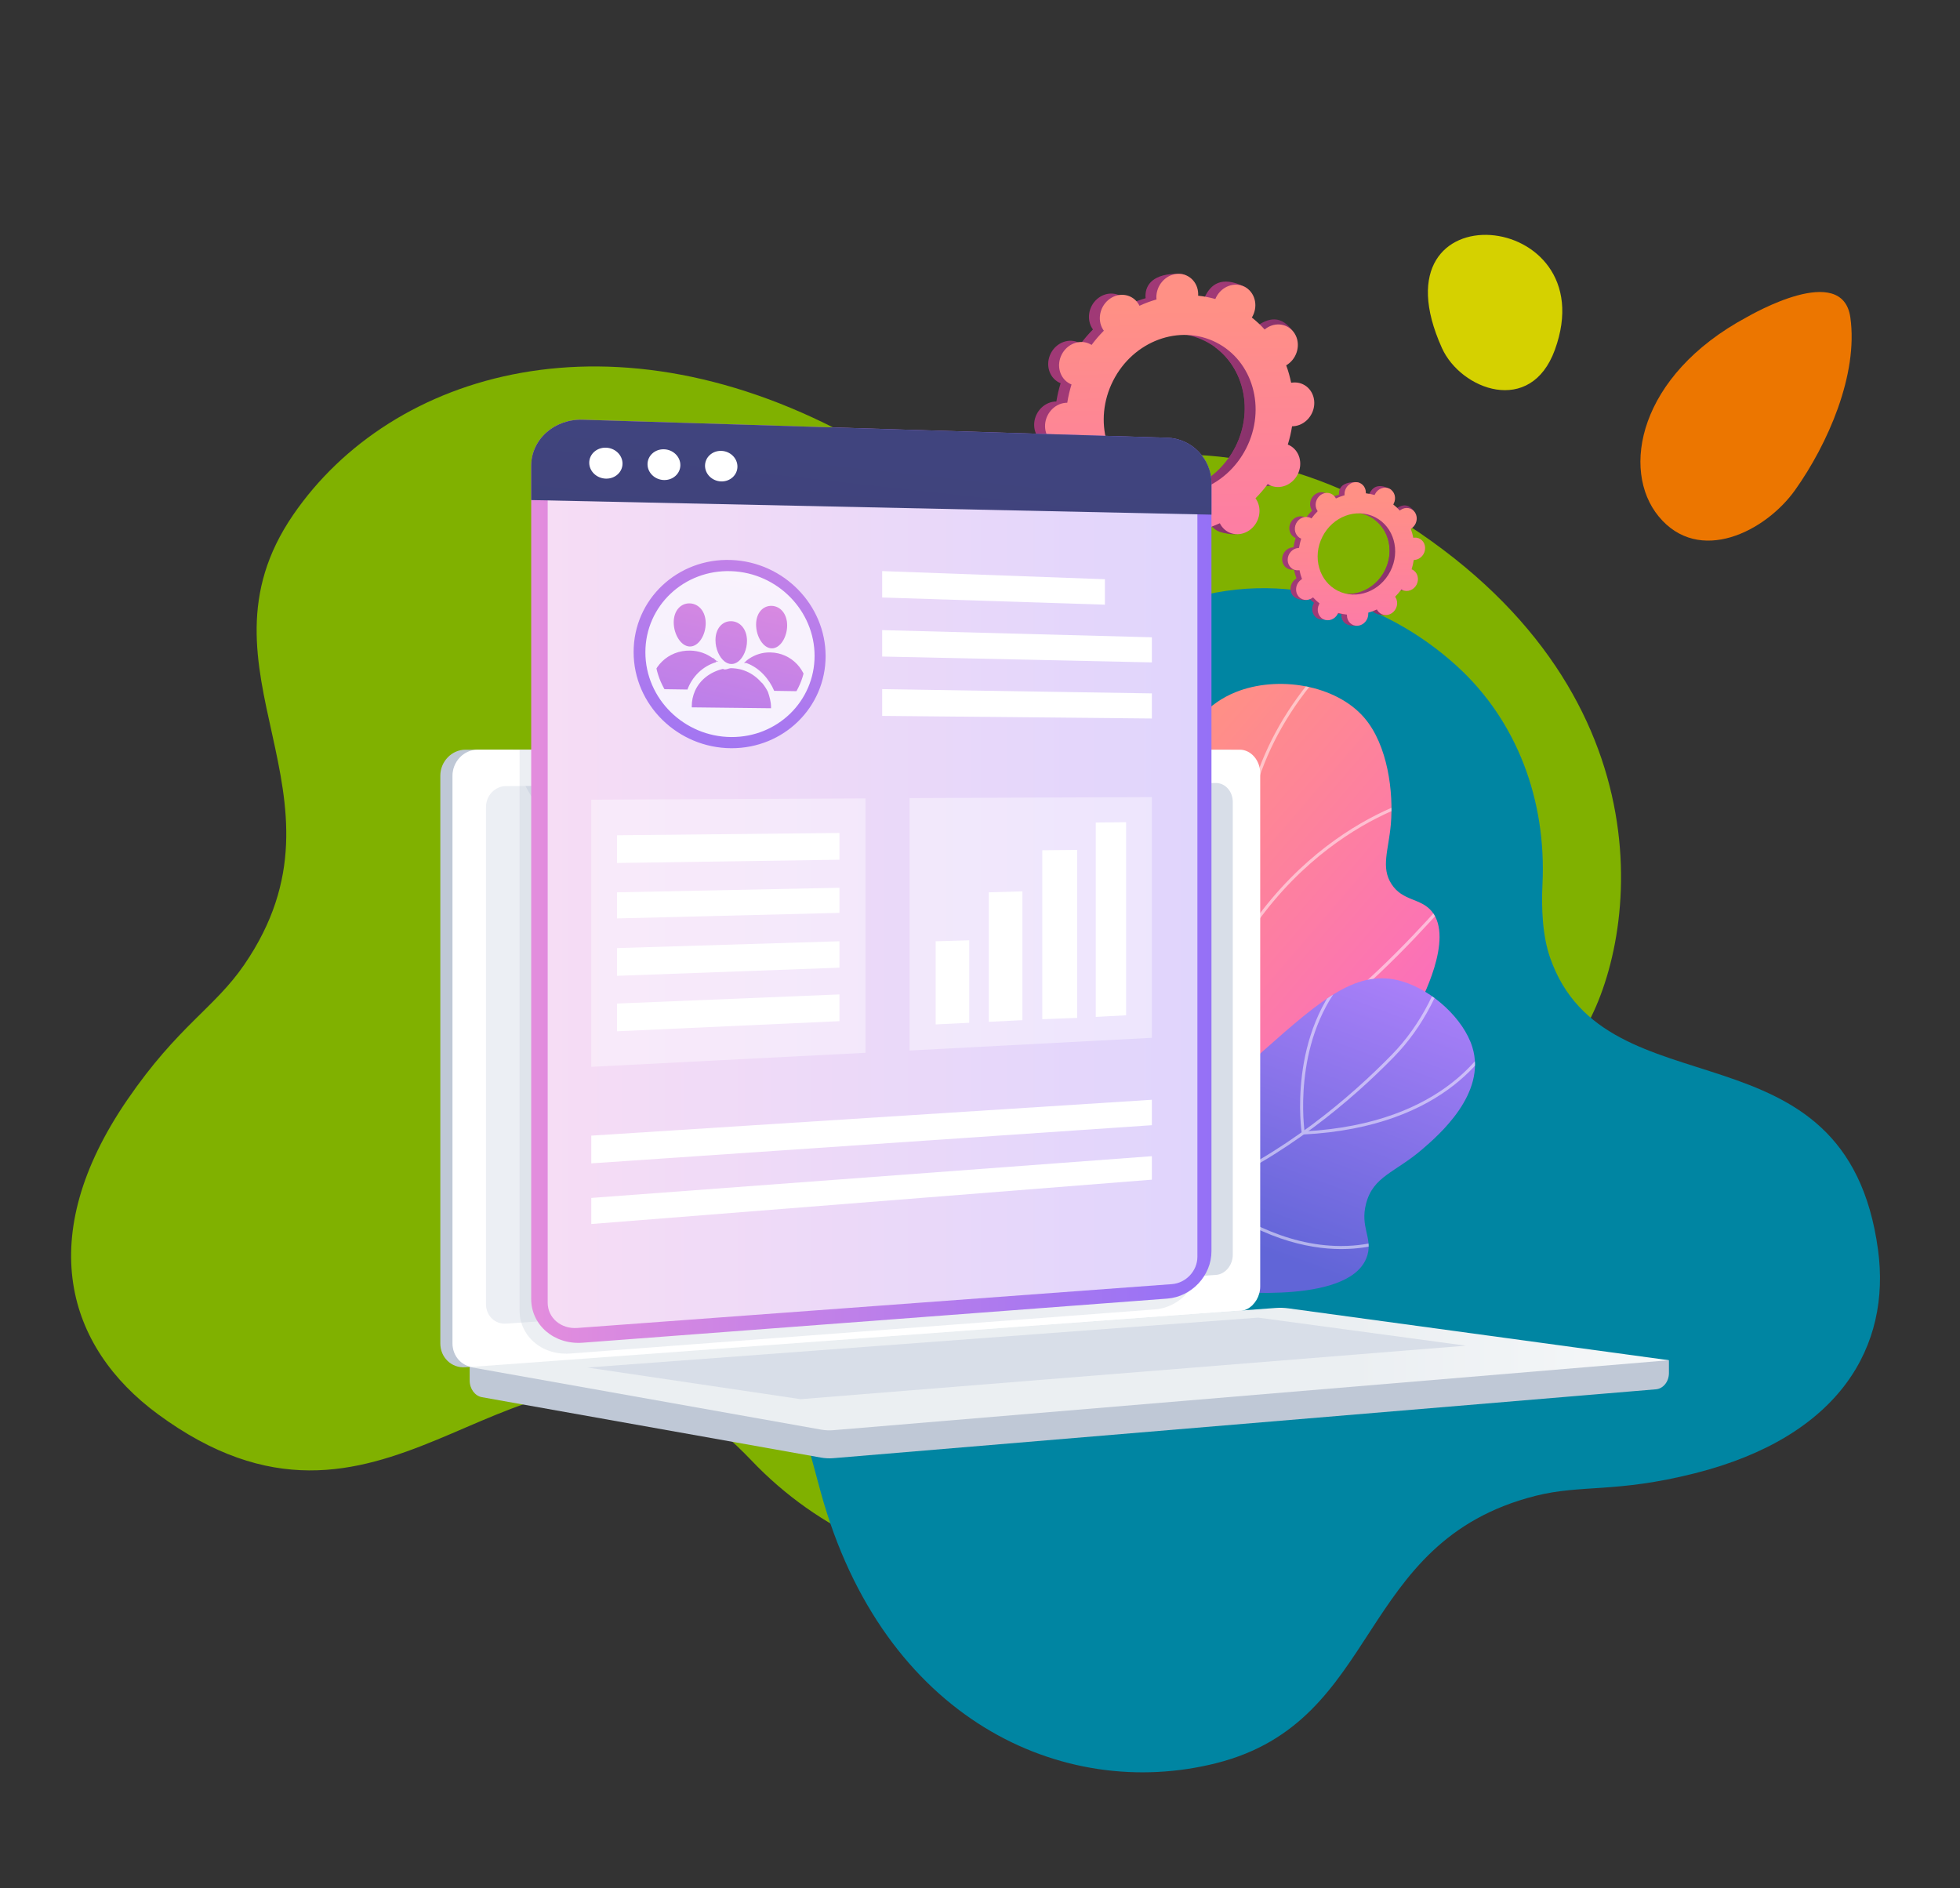
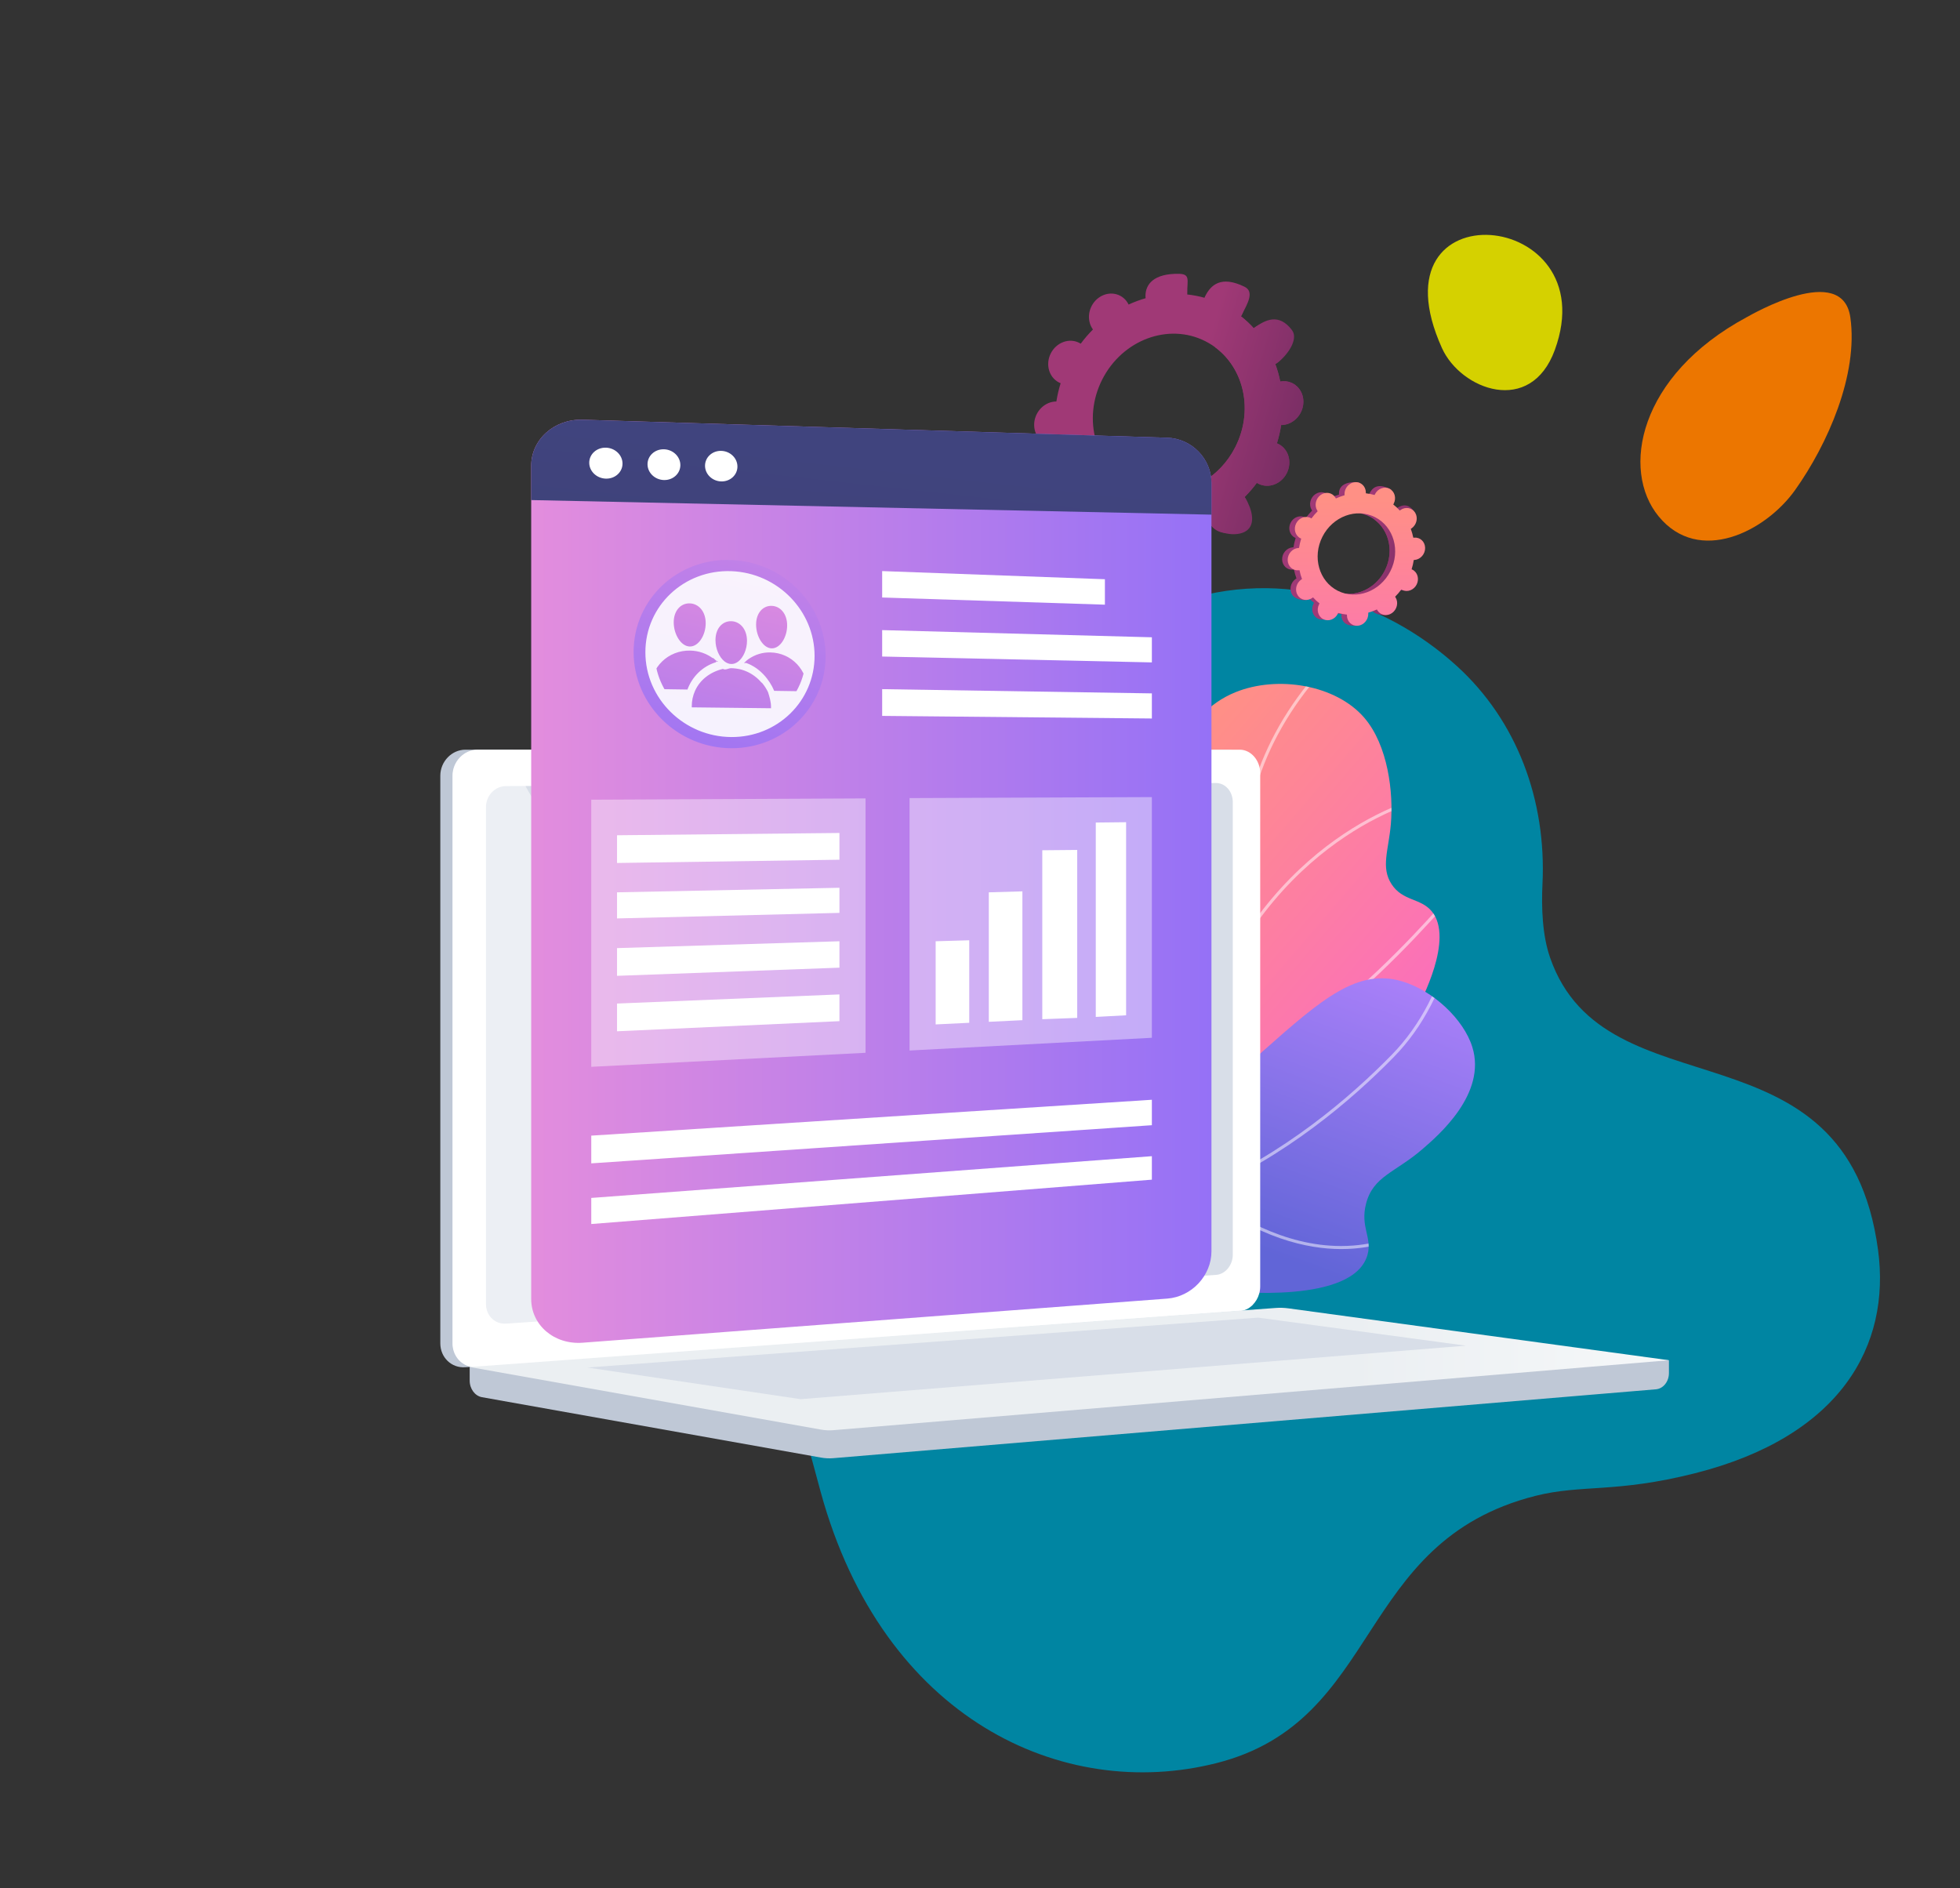
<svg xmlns="http://www.w3.org/2000/svg" xmlns:xlink="http://www.w3.org/1999/xlink" id="Layer_1" width="601" height="579" x="0" y="0" version="1.1" viewBox="0 0 601 579" xml:space="preserve">
  <rect x="0" y="0" width="601" height="579" fill="#333333" stroke="none" />
  <defs />
-   <path fill="#80B100" d="M435.495,163.506c-30.354-20.781-69.979-31.422-108.148-18.541c-31.973,10.776-36.275,5.785-64.129-9.777 c-74.769-41.775-143.085-21.485-173.368,22.738c-32.815,47.942,20.811,85.618-14.945,137.844 c-9.124,13.326-20.31,18.716-35.911,41.505c-28.752,41.984-18.57,75.701,9.396,96.307c68.715,50.607,105.606-28.834,161.065-2.211 c7.767,3.732,15.205,10.369,20.957,16.41c20.521,21.574,48.746,34.418,78.517,34.297c36.55-0.154,74.046-16.105,91.493-51.33 c14.264-28.791,15.915-43.201,22.385-54.082c18.672-31.342,43.945-32.957,61.315-58.328 C501.031,293.64,514.5,217.589,435.495,163.506z" />
  <path fill="#0085A2" d="M163.854,341.591c5.312,30.771,22.845,60.158,54.628,73.289c26.597,10.998,26.04,16.695,33.182,42.637 c19.133,69.652,74.23,94.971,121.312,83.082c51.052-12.896,42.284-67.906,97.896-81.961c14.189-3.566,24.544-0.779,48.825-6.91 c44.706-11.301,60.133-39.156,56.175-68.479c-9.733-72.006-83.55-40.766-100.549-89.579c-2.393-6.824-2.697-15.376-2.35-22.586 c1.261-25.744-7.845-50.126-26.245-66.859c-22.604-20.564-55.927-31.296-89.34-18.06c-27.298,10.834-37.589,19.349-48.576,22.815 c-31.647,9.996-48.25-3.22-75.258,3.588C207.249,219.227,150.039,261.478,163.854,341.591z" />
  <path fill="#EC7600" d="M508.59,158.321c-11.623-14.129-6.253-43.181,27.025-61.075c1.641-0.882,29.356-16.967,31.763,0.085 c2.481,17.549-6.976,38.902-16.94,52.917C541.366,163.008,520.931,173.343,508.59,158.321z" />
  <path fill="#D5D100" d="M442.143,106.707c5.773,12.815,27.213,20.912,34.625,0.568C492.647,63.746,419.778,57.097,442.143,106.707z" />
  <linearGradient id="SVGID_1_" x1="4180.8" x2="4291.8" y1="-1643.8" y2="-1643.8" gradientTransform="rotate(40.7 -312.3 -5879.7)" gradientUnits="userSpaceOnUse">
    <stop offset="0" stop-color="#ff9085" />
    <stop offset="1" stop-color="#fb6fbb" />
  </linearGradient>
  <path fill="url(#SVGID_1_)" d="M336.436,374.511c-10.756,2.979-19.129-9.414-12.352-18.281c2.104-2.752,4.102-5.719,5.94-8.918 c13.659-23.748,6.599-39.34,18.902-82.331c7.777-27.183,13.48-46.075,29.906-52.739c12.873-5.224,30.789-2.314,39.507,7.836 c7.249,8.441,8.986,22.875,8.139,32.641c-0.692,7.958-3.138,13.24,0.229,18.391c3.439,5.265,8.893,4.187,12.314,8.311 c6.939,8.365-3.256,27.539-4.901,30.639c-18.326,34.473-58.566,50.553-76.205,57.355 C351.974,369.708,344.786,372.196,336.436,374.511z" />
  <defs>
    <path id="SVGID_2_" d="M332.977,375.44c-9.818,2.557-17.251-8.979-10.799-16.809c2.808-3.408,5.46-7.17,7.847-11.32 c13.659-23.748,6.599-39.34,18.902-82.331c7.777-27.183,13.48-46.075,29.906-52.739c12.873-5.224,30.789-2.314,39.507,7.836 c7.249,8.441,8.986,22.875,8.139,32.641c-0.692,7.958-3.138,13.24,0.229,18.391c3.439,5.265,8.893,4.187,12.314,8.311 c6.939,8.365-3.256,27.539-4.901,30.639c-18.326,34.473-58.566,50.553-76.205,57.355 C351.167,370.021,342.814,372.878,332.977,375.44z" />
  </defs>
  <clipPath id="SVGID_3_">
    <use overflow="visible" xlink:href="#SVGID_2_" />
  </clipPath>
  <g fill="#FFF" clip-path="url(#SVGID_3_)" opacity=".5">
    <path d="M280.817,386.515l-0.104-0.928c17.239-1.93,32.58-5.57,45.598-10.82 c19.187-7.74,32.731-18.793,40.264-32.85c5.897-11.014,8.009-23.459,10.932-40.684c2.333-13.75,2.746-23.708,3.111-32.494 c0.477-11.491,0.854-20.566,5.341-32.726c4.557-12.339,11.973-23.86,22.045-34.247l0.67,0.65 c-9.979,10.293-17.326,21.705-21.836,33.919c-4.439,12.021-4.812,21.032-5.287,32.442c-0.365,8.812-0.779,18.801-3.121,32.61 c-2.827,16.66-5.061,29.82-11.032,40.967c-7.636,14.256-21.341,25.451-40.736,33.275 C313.565,380.913,298.142,384.575,280.817,386.515z" />
    <path d="M379.591,291.742l-0.417-0.324c-0.079-0.063-8.033-6.348-14.627-17.881 c-6.087-10.644-12.24-28.075-6.999-50.663l0.91,0.211c-5.173,22.293,0.897,39.488,6.899,49.987 c5.652,9.887,12.29,15.842,13.983,17.271c13.624-22.443,30.619-34.348,42.515-40.392c12.993-6.6,22.902-7.831,23-7.843 l0.11,0.928c-0.098,0.011-9.874,1.232-22.726,7.769c-11.856,6.03-28.834,17.947-42.379,40.483L379.591,291.742z" />
    <path d="M372.161,328.694l-0.117-0.318c-0.055-0.152-5.593-15.33-14.124-29.457 c-8.476-14.037-34.048-24.737-34.306-24.844l0.358-0.864c0.259,0.108,26.112,10.924,34.748,25.224 c7.889,13.066,13.232,27.021,14.083,29.301c30.062-1.434,76.554-58.978,77.02-59.561l0.729,0.585 c-0.118,0.146-11.972,14.872-27.416,29.533c-20.787,19.732-37.824,29.959-50.638,30.391L372.161,328.694z" />
    <path d="M349.768,374.433c-10.415,0-17.072-0.869-17.167-0.881l-0.924-0.123l0.65-0.666 c10.296-10.535,12.597-23.791,6.835-39.393c-4.313-11.682-11.77-20.346-11.844-20.432l0.704-0.613 c0.076,0.088,7.646,8.881,12.017,20.721c5.691,15.412,3.479,29.113-6.391,39.688c3.381,0.365,15.73,1.463,31.877,0.105 c17.466-1.471,43.076-6.199,65.888-20.385l44.323-27.564l0.494,0.793l-44.325,27.566 c-22.976,14.285-48.751,19.047-66.327,20.523C359.732,374.263,354.381,374.433,349.768,374.433z" />
  </g>
  <defs>
    <path id="SVGID_4_" d="M314.6,375.604c14.934,8.748,35.204,17.76,58.285,20.037c5.889,0.58,42.275,4.17,46.446-10.938 c1.47-5.322-2.3-8.471-0.458-15.619c2.181-8.473,8.867-9.477,17.293-16.744c5.026-4.336,19.74-17.027,15.294-31.316 c-2.657-8.537-12.033-17.26-21.372-20.086c-13.697-4.145-24.624,5.213-42.84,21.365c-16.146,14.316-17.135,19.547-28.941,29.654 C349.543,359.458,335.795,368.815,314.6,375.604z" />
  </defs>
  <linearGradient id="SVGID_5_" x1="406.7" x2="373.8" y1="290.3" y2="378.7" gradientUnits="userSpaceOnUse">
    <stop offset="0" stop-color="#aa80f9" />
    <stop offset="1" stop-color="#6165d7" />
  </linearGradient>
  <use fill="url(#SVGID_5_)" overflow="visible" xlink:href="#SVGID_4_" />
  <clipPath id="SVGID_6_">
    <use overflow="visible" xlink:href="#SVGID_4_" />
  </clipPath>
  <g fill="#FFF" clip-path="url(#SVGID_6_)" opacity=".5">
    <path d="M322.274,375.806c-9.337,0-18.486-1.312-27.418-3.943c-17.318-5.102-33.193-14.752-47.184-28.684 l0.66-0.662c13.879,13.822,29.621,23.395,46.787,28.449c22.866,6.732,47.214,4.75,72.368-5.896 c26.207-11.092,46.723-28.805,59.319-41.711c8.71-8.926,14.878-20.814,18.334-35.338l0.909,0.217 c-3.494,14.691-9.744,26.726-18.574,35.773c-12.657,12.969-33.273,30.768-59.624,41.92 C352.31,372.509,337.062,375.806,322.274,375.806z" />
-     <path d="M399.219,347.868l-0.066-0.414c-0.049-0.305-4.623-30.781,14.737-50.315l0.664,0.659 c-17.797,17.955-15.007,45.391-14.535,49.094c43.576-2.373,56.848-26.119,59.885-33.361c0.085-0.203,0.141-0.326,0.167-0.369 l0.805,0.473l-0.403-0.236l0.408,0.229c-0.021,0.041-0.058,0.131-0.115,0.268c-3.1,7.393-16.667,31.686-61.126,33.953 L399.219,347.868z" />
    <path d="M411.245,382.979c-0.052,0-0.103,0-0.155,0c-9.799-0.031-25.258-3.055-43.271-17.301l-0.195-0.154 l0.021-0.248c0.02-0.234,2.062-23.596,18.381-47.543l16.438-24.124l0.771,0.526l-16.437,24.123 c-15.273,22.416-17.934,44.289-18.198,46.846c9.835,7.736,25.13,16.887,42.493,16.939c0.051,0,0.1,0,0.148,0 c10.331,0,16.549-3.273,16.612-3.307l0.44,0.822C428.033,379.7,421.803,382.979,411.245,382.979z" />
  </g>
  <g>
    <linearGradient id="SVGID_7_" x1="466.5" x2="417" y1="184.2" y2="170.2" gradientUnits="userSpaceOnUse">
      <stop offset="0" stop-color="#311944" />
      <stop offset="1" stop-color="#a03976" />
    </linearGradient>
    <path fill="url(#SVGID_7_)" d="M428.239,180.683c1.583,0.805,3.574,0.067,4.444-1.649c0.872-1.715,0.294-3.758-1.291-4.562 c-0.082-0.042-0.166-0.077-0.25-0.11c0.294-0.949,0.517-1.906,0.666-2.863c0.09,0,0.182-0.001,0.273-0.01 c1.809-0.161,3.242-1.822,3.205-3.71c-0.038-1.888-1.534-3.288-3.342-3.126c-0.096,0.008-0.188,0.022-0.28,0.039 c-0.188-0.937-0.446-1.85-0.772-2.733c0.082-0.049,0.165-0.099,0.246-0.156c1.546-1.083,2.042-3.222,1.104-4.776 s-2.948-1.937-4.496-0.853c-0.079,0.056-0.153,0.115-0.228,0.176c-0.61-0.675-1.28-1.301-2.004-1.872 c0.05-0.084,0.1-0.169,0.145-0.257c0.871-1.716,2.01-3.59,0.413-4.37c-3.694-1.803-5.279-0.26-6.15,1.457 c-0.045,0.088-0.083,0.179-0.121,0.269c-0.889-0.249-1.789-0.419-2.694-0.515c0.005-0.095,0.01-0.19,0.008-0.287 c-0.039-1.889,0.521-2.91-1.293-2.946c-3.956-0.078-5.291,1.64-5.253,3.528c0.002,0.099,0.01,0.195,0.02,0.291 c-0.906,0.259-1.797,0.59-2.664,0.99c-0.042-0.084-0.083-0.168-0.132-0.25c-0.938-1.554-2.949-1.936-4.496-0.852 c-1.547,1.083-2.042,3.222-1.104,4.776c0.048,0.08,0.102,0.154,0.153,0.228c-0.685,0.685-1.325,1.428-1.918,2.226 c-0.076-0.048-0.155-0.095-0.237-0.137c-1.584-0.804-3.574-0.065-4.445,1.649c-0.871,1.716-0.292,3.759,1.291,4.563 c0.083,0.042,0.167,0.078,0.251,0.109c-0.295,0.951-0.517,1.907-0.666,2.865c-0.091,0-0.182,0.001-0.272,0.01 c-1.81,0.16-3.243,1.821-3.206,3.709c0.037,1.888,1.533,3.288,3.341,3.126c0.096-0.008,0.188-0.024,0.28-0.039 c0.188,0.935,0.447,1.85,0.774,2.733c-0.084,0.048-0.166,0.1-0.248,0.155c-1.546,1.085-2.04,3.223-1.104,4.777 c0.938,1.554,4.039,2.276,5.584,1.194c0.08-0.056-0.934-0.457-0.859-0.517c0.611,0.674,1.281,1.3,2.006,1.872 c-0.053,0.083-0.102,0.167-0.146,0.256c-0.871,1.715-0.293,3.759,1.292,4.563c1.584,0.804,3.573,0.065,4.446-1.649 c0.043-0.089,0.083-0.181,0.119-0.27c0.889,0.248,1.789,0.419,2.696,0.515c-0.005,0.095-0.012,0.19-0.009,0.287 c0.038,1.887,1.534,3.287,3.342,3.126c1.807-0.162,3.242-1.823,3.204-3.71c-0.002-0.099-0.01-0.196-0.02-0.291 c0.906-0.259,1.796-0.589,2.663-0.989c0.042,0.084,0.084,0.168,0.133,0.249c0.937,1.555,2.95,1.937,4.496,0.853 c1.548-1.084,2.041-3.222,1.104-4.777c-0.049-0.079-0.101-0.152-0.154-0.227c0.685-0.684,1.326-1.428,1.919-2.227 C428.078,180.595,428.157,180.641,428.239,180.683z M408.488,180.935c-5.752-2.922-7.851-10.338-4.689-16.566 c3.162-6.229,10.389-8.909,16.142-5.99c5.753,2.921,7.852,10.338,4.689,16.567C421.468,181.172,414.241,183.855,408.488,180.935z" />
    <linearGradient id="SVGID_8_" x1="466.3" x2="416.9" y1="184.7" y2="170.7" gradientUnits="userSpaceOnUse">
      <stop offset="0" stop-color="#311944" />
      <stop offset="1" stop-color="#a03976" />
    </linearGradient>
    <path fill="url(#SVGID_8_)" d="M432.082,171.488c1.809-0.161,3.242-1.823,3.205-3.71c-0.038-1.888-1.534-3.288-3.342-3.126 c-0.096,0.008-0.188,0.022-0.28,0.039c-0.188-0.937-0.446-1.85-0.772-2.733c0.082-0.049,0.165-0.099,0.246-0.156 c1.546-1.083,3.459-3.7,2.369-5.152c-2.072-2.751-4.213-1.56-5.761-0.476c-0.079,0.056-0.153,0.115-0.228,0.176 c-0.61-0.675-1.28-1.301-2.004-1.872c0.05-0.084,0.1-0.169,0.145-0.257c0.474-0.934,0.517-1.964,0.202-2.84 c-1.493,2.63-2.966,5.269-4.413,7.924c4.589,3.364,6.049,9.989,3.181,15.639c-2.431,4.787-7.263,7.476-11.98,7.139 c-0.21,0.546-0.417,1.095-0.642,1.636c-0.613,1.466-1.308,2.904-2.002,4.338c0.437,0.082,0.876,0.147,1.317,0.192 c-0.005,0.097-0.012,0.192-0.009,0.289c0.038,1.887,1.184,3.492,4.46,3.318c1.812-0.097,2.124-2.014,2.086-3.901 c-0.002-0.099-0.01-0.196-0.02-0.291c0.906-0.259,1.796-0.589,2.663-0.989c0.042,0.084,0.084,0.168,0.133,0.249 c0.937,1.555,4.186,2.214,5.732,1.132c1.546-1.084,0.805-3.5-0.132-5.056c-0.049-0.079-0.101-0.152-0.154-0.227 c0.685-0.684,1.326-1.428,1.919-2.227c0.076,0.049,0.155,0.095,0.237,0.137c1.583,0.805,3.574,0.067,4.444-1.649 c0.872-1.715,0.294-3.758-1.291-4.562c-0.082-0.042-0.166-0.077-0.25-0.11c0.294-0.949,0.517-1.906,0.666-2.863 C431.898,171.498,431.99,171.497,432.082,171.488z" />
    <linearGradient id="SVGID_9_" x1="415.7" x2="416.5" y1="153" y2="215.5" gradientUnits="userSpaceOnUse">
      <stop offset="0" stop-color="#ff9085" />
      <stop offset="1" stop-color="#fb6fbb" />
    </linearGradient>
    <path fill="url(#SVGID_9_)" d="M429.943,180.877c1.584,0.805,3.574,0.065,4.444-1.65c0.87-1.715,0.294-3.759-1.291-4.562 c-0.082-0.042-0.165-0.076-0.249-0.11c0.293-0.949,0.516-1.907,0.664-2.863c0.091-0.001,0.183-0.002,0.275-0.01 c1.807-0.161,3.241-1.821,3.204-3.709c-0.039-1.887-1.535-3.288-3.342-3.126c-0.096,0.007-0.187,0.022-0.28,0.039 c-0.188-0.936-0.447-1.85-0.773-2.734c0.083-0.049,0.166-0.099,0.247-0.155c1.546-1.084,2.041-3.223,1.104-4.777 c-0.938-1.553-2.95-1.935-4.496-0.853c-0.079,0.057-0.154,0.115-0.228,0.177c-0.61-0.675-1.28-1.3-2.005-1.872 c0.051-0.084,0.101-0.168,0.146-0.257c0.87-1.715,0.292-3.759-1.292-4.562c-1.585-0.805-3.575-0.065-4.446,1.65 c-0.046,0.088-0.084,0.179-0.122,0.268c-0.889-0.248-1.789-0.419-2.693-0.514c0.006-0.095,0.009-0.191,0.007-0.288 c-0.038-1.888-1.533-3.288-3.342-3.126c-1.807,0.162-3.241,1.822-3.203,3.71c0.002,0.099,0.01,0.195,0.021,0.291 c-0.907,0.258-1.798,0.589-2.665,0.989c-0.042-0.085-0.084-0.167-0.132-0.249c-0.938-1.555-2.95-1.937-4.496-0.853 c-1.547,1.084-2.042,3.222-1.104,4.777c0.048,0.078,0.101,0.153,0.153,0.226c-0.685,0.685-1.326,1.43-1.918,2.227 c-0.076-0.047-0.155-0.095-0.237-0.137c-1.584-0.805-3.574-0.066-4.446,1.65c-0.87,1.715-0.292,3.759,1.293,4.562 c0.082,0.042,0.165,0.076,0.25,0.11c-0.295,0.949-0.517,1.906-0.666,2.863c-0.091,0-0.183,0.002-0.273,0.01 c-1.808,0.162-3.242,1.823-3.205,3.709c0.038,1.889,1.533,3.289,3.341,3.127c0.095-0.008,0.188-0.023,0.28-0.04 c0.188,0.936,0.447,1.85,0.773,2.735c-0.083,0.049-0.166,0.099-0.247,0.155c-1.546,1.084-2.039,3.223-1.104,4.777 c0.938,1.553,2.949,1.935,4.496,0.852c0.079-0.056,0.154-0.116,0.228-0.176c0.611,0.675,1.28,1.3,2.006,1.872 c-0.051,0.083-0.102,0.167-0.146,0.257c-0.872,1.716-0.292,3.759,1.292,4.563c1.583,0.804,3.574,0.065,4.445-1.65 c0.045-0.088,0.084-0.179,0.121-0.268c0.889,0.248,1.789,0.419,2.695,0.513c-0.006,0.095-0.012,0.19-0.008,0.288 c0.036,1.888,1.532,3.288,3.34,3.126c1.808-0.162,3.242-1.822,3.205-3.71c-0.002-0.099-0.011-0.195-0.02-0.291 c0.905-0.258,1.797-0.589,2.662-0.989c0.042,0.083,0.085,0.168,0.134,0.249c0.937,1.554,2.949,1.937,4.496,0.852 c1.548-1.083,2.04-3.222,1.104-4.774c-0.048-0.081-0.1-0.155-0.153-0.228c0.685-0.685,1.325-1.43,1.919-2.228 C429.782,180.788,429.861,180.836,429.943,180.877z M410.192,181.128c-5.751-2.921-7.851-10.338-4.689-16.565 c3.163-6.229,10.39-8.91,16.141-5.991c5.754,2.922,7.853,10.338,4.689,16.566C423.172,181.367,415.945,184.048,410.192,181.128z" />
  </g>
  <g>
    <linearGradient id="SVGID_10_" x1="460.8" x2="363.9" y1="155.3" y2="127.9" gradientUnits="userSpaceOnUse">
      <stop offset="0" stop-color="#311944" />
      <stop offset="1" stop-color="#a03976" />
    </linearGradient>
    <path fill="url(#SVGID_10_)" d="M385.857,148.314c3.103,1.576,7.002,0.129,8.707-3.231c1.708-3.36,0.574-7.362-2.529-8.938 c-0.16-0.081-0.325-0.151-0.487-0.215c0.574-1.86,1.009-3.734,1.301-5.609c0.179,0,0.357-0.003,0.538-0.019 c3.541-0.316,6.351-3.57,6.277-7.268c-0.074-3.698-3.004-6.441-6.547-6.125c-0.184,0.018-0.366,0.046-0.546,0.077 c-0.371-1.832-0.878-3.622-1.517-5.354c0.164-0.097,0.324-0.194,0.482-0.306c3.031-2.121,3.999-6.311,2.164-9.355 c-1.835-3.045-5.777-3.792-8.807-1.671c-0.156,0.109-0.302,0.228-0.446,0.346c-1.196-1.323-2.508-2.548-3.928-3.667 c0.099-0.165,0.196-0.33,0.286-0.503c1.707-3.36,3.936-7.031,0.807-8.559c-7.235-3.531-10.34-0.509-12.046,2.853 c-0.089,0.174-0.164,0.351-0.237,0.529c-1.741-0.487-3.506-0.823-5.278-1.009c0.011-0.187,0.019-0.374,0.015-0.563 c-0.073-3.698,1.023-5.699-2.531-5.77c-7.749-0.148-10.365,3.215-10.291,6.912c0.005,0.194,0.021,0.383,0.04,0.57 c-1.776,0.506-3.521,1.154-5.219,1.937c-0.081-0.165-0.164-0.329-0.261-0.489c-1.833-3.044-5.777-3.792-8.806-1.67 c-3.029,2.123-3.997,6.312-2.163,9.357c0.094,0.156,0.195,0.301,0.302,0.445c-1.342,1.341-2.599,2.798-3.759,4.361 c-0.15-0.095-0.303-0.187-0.465-0.268c-3.102-1.576-7.002-0.129-8.707,3.231c-1.707,3.36-0.573,7.362,2.53,8.938 c0.159,0.081,0.325,0.15,0.488,0.216c-0.577,1.86-1.011,3.733-1.303,5.608c-0.178,0-0.356,0.003-0.537,0.019 c-3.542,0.316-6.353,3.57-6.276,7.268c0.072,3.698,3.004,6.441,6.545,6.124c0.186-0.017,0.367-0.045,0.547-0.078 c0.37,1.833,0.876,3.624,1.518,5.355c-0.164,0.096-0.326,0.194-0.484,0.305c-3.029,2.123-3.998,6.312-2.164,9.355 c1.836,3.047,7.909,4.46,10.938,2.338c0.155-0.109-1.829-0.892-1.685-1.012c1.195,1.323,2.509,2.548,3.928,3.667 c-0.099,0.165-0.197,0.33-0.286,0.504c-1.705,3.36-0.573,7.362,2.53,8.938s7.003,0.13,8.708-3.232 c0.089-0.173,0.164-0.351,0.238-0.527c1.741,0.485,3.505,0.822,5.278,1.007c-0.01,0.187-0.02,0.375-0.015,0.564 c0.074,3.698,3.005,6.439,6.544,6.124c3.541-0.315,6.353-3.569,6.277-7.267c-0.004-0.193-0.02-0.382-0.039-0.569 c1.776-0.506,3.521-1.154,5.219-1.937c0.079,0.165,0.164,0.329,0.261,0.489c1.834,3.044,5.776,3.791,8.807,1.669 c3.028-2.122,3.996-6.311,2.162-9.356c-0.094-0.156-0.198-0.301-0.302-0.445c1.343-1.341,2.598-2.799,3.758-4.361 C385.544,148.141,385.695,148.232,385.857,148.314z M347.17,148.804c-11.269-5.72-15.381-20.249-9.187-32.45 c6.195-12.2,20.351-17.453,31.619-11.731c11.269,5.72,15.381,20.249,9.187,32.45C372.595,149.272,358.438,154.526,347.17,148.804z" />
    <linearGradient id="SVGID_11_" x1="460.5" x2="363.6" y1="156.2" y2="128.8" gradientUnits="userSpaceOnUse">
      <stop offset="0" stop-color="#311944" />
      <stop offset="1" stop-color="#a03976" />
    </linearGradient>
    <path fill="url(#SVGID_11_)" d="M393.387,130.302c3.541-0.316,6.351-3.57,6.277-7.268c-0.074-3.698-3.004-6.441-6.547-6.124 c-0.184,0.017-0.366,0.045-0.546,0.076c-0.371-1.832-0.878-3.622-1.517-5.354c0.164-0.097,0.324-0.194,0.482-0.306 c3.031-2.122,6.777-7.25,4.641-10.09c-4.057-5.391-8.254-3.057-11.283-0.936c-0.156,0.109-0.302,0.226-0.446,0.346 c-1.196-1.323-2.508-2.548-3.928-3.667c0.099-0.165,0.196-0.33,0.286-0.503c0.928-1.83,1.01-3.846,0.397-5.56 c-2.926,5.15-5.813,10.322-8.647,15.521c8.99,6.586,11.85,19.567,6.232,30.635c-4.762,9.378-14.227,14.644-23.469,13.984 c-0.413,1.069-0.816,2.144-1.258,3.203c-1.198,2.874-2.56,5.688-3.922,8.498c0.856,0.162,1.718,0.289,2.58,0.379 c-0.01,0.187-0.02,0.375-0.015,0.564c0.074,3.698,2.318,6.84,8.736,6.499c3.55-0.188,4.16-3.945,4.085-7.643 c-0.004-0.193-0.02-0.382-0.039-0.569c1.776-0.506,3.521-1.154,5.219-1.937c0.079,0.165,0.164,0.329,0.261,0.489 c1.834,3.044,8.197,4.338,11.228,2.215c3.03-2.122,1.575-6.856-0.259-9.902c-0.094-0.156-0.198-0.301-0.302-0.445 c1.343-1.341,2.598-2.799,3.758-4.361c0.151,0.095,0.303,0.187,0.465,0.268c3.103,1.576,7.002,0.129,8.707-3.231 c1.708-3.36,0.574-7.362-2.529-8.938c-0.16-0.081-0.325-0.151-0.487-0.215c0.574-1.86,1.009-3.734,1.301-5.609 C393.027,130.321,393.206,130.317,393.387,130.302z" />
    <linearGradient id="SVGID_12_" x1="361.3" x2="362.8" y1="94.1" y2="216.4" gradientUnits="userSpaceOnUse">
      <stop offset="0" stop-color="#ff9085" />
      <stop offset="1" stop-color="#fb6fbb" />
    </linearGradient>
-     <path fill="url(#SVGID_12_)" d="M389.195,148.694c3.104,1.576,7.003,0.128,8.708-3.231c1.707-3.361,0.575-7.362-2.529-8.938 c-0.161-0.083-0.325-0.151-0.489-0.215c0.576-1.859,1.011-3.735,1.302-5.61c0.178,0,0.356-0.002,0.538-0.02 c3.542-0.314,6.352-3.568,6.276-7.267c-0.073-3.698-3.003-6.439-6.545-6.125c-0.186,0.017-0.366,0.045-0.548,0.078 c-0.37-1.833-0.876-3.624-1.516-5.355c0.163-0.096,0.324-0.195,0.483-0.305c3.028-2.123,3.998-6.312,2.163-9.355 c-1.834-3.045-5.778-3.792-8.807-1.671c-0.154,0.11-0.302,0.228-0.444,0.346c-1.196-1.323-2.51-2.55-3.93-3.668 c0.1-0.164,0.196-0.329,0.285-0.502c1.707-3.361,0.574-7.363-2.53-8.939c-3.104-1.576-7.002-0.128-8.707,3.232 c-0.089,0.174-0.165,0.351-0.239,0.528c-1.741-0.486-3.505-0.822-5.277-1.008c0.011-0.187,0.02-0.374,0.016-0.563 c-0.075-3.698-3.005-6.44-6.546-6.125s-6.351,3.57-6.276,7.267c0.004,0.194,0.02,0.383,0.039,0.57 c-1.777,0.506-3.521,1.154-5.218,1.937c-0.081-0.166-0.166-0.328-0.262-0.488c-1.834-3.045-5.776-3.793-8.805-1.67 c-3.029,2.123-3.999,6.312-2.164,9.355c0.094,0.156,0.197,0.303,0.302,0.446c-1.343,1.342-2.599,2.799-3.759,4.361 c-0.15-0.094-0.303-0.186-0.463-0.268c-3.104-1.576-7.004-0.128-8.709,3.231c-1.707,3.361-0.574,7.363,2.529,8.938 c0.161,0.081,0.325,0.15,0.49,0.216c-0.576,1.859-1.012,3.733-1.304,5.608c-0.178,0-0.356,0.003-0.537,0.019 c-3.541,0.315-6.351,3.569-6.276,7.268c0.073,3.698,3.004,6.44,6.545,6.124c0.186-0.017,0.366-0.046,0.547-0.077 c0.37,1.832,0.877,3.623,1.517,5.354c-0.163,0.095-0.325,0.194-0.483,0.305c-3.03,2.122-3.998,6.311-2.163,9.355 c1.834,3.045,5.776,3.793,8.807,1.671c0.156-0.11,0.302-0.226,0.445-0.346c1.196,1.322,2.509,2.548,3.929,3.667 c-0.1,0.164-0.197,0.329-0.285,0.504c-1.707,3.36-0.573,7.361,2.529,8.937c3.104,1.576,7.003,0.129,8.708-3.232 c0.089-0.172,0.165-0.35,0.238-0.527c1.74,0.486,3.505,0.823,5.279,1.007c-0.013,0.188-0.021,0.375-0.017,0.563 c0.075,3.699,3.004,6.44,6.546,6.124c3.54-0.314,6.352-3.568,6.276-7.266c-0.003-0.194-0.021-0.382-0.039-0.57 c1.776-0.506,3.521-1.153,5.219-1.936c0.081,0.164,0.164,0.328,0.26,0.487c1.835,3.045,5.777,3.792,8.807,1.67 c3.03-2.123,3.998-6.312,2.164-9.356c-0.094-0.156-0.196-0.301-0.301-0.445c1.34-1.342,2.597-2.799,3.758-4.362 C388.883,148.52,389.034,148.612,389.195,148.694z M350.508,149.184c-11.268-5.72-15.381-20.248-9.187-32.45 c6.195-12.201,20.352-17.453,31.62-11.732c11.268,5.72,15.381,20.248,9.186,32.45 C375.932,149.652,361.775,154.905,350.508,149.184z" />
  </g>
  <g>
    <path fill="#BFC8D6" d="M511.751,417.063l-367.731-3.18v9.406c0,2.551,1.605,4.723,3.777,5.109l103.983,18.52 c1.234,0.221,2.484,0.279,3.729,0.176l252.244-21.117c2.252-0.188,3.997-2.365,3.997-4.988V417.063z" />
    <path fill="#BFC8D6" d="M382.682,237.09v157.335c0,1.984-0.722,3.836-1.879,5.211c-1.123,1.346-2.669,2.23-4.373,2.357 l-168.973,12.465l-63,4.662h-0.011l-0.427,0.008l-1.368,0.082c-4.182,0.307-7.635-2.977-7.635-7.32V237.842 c0-4.343,3.505-7.978,7.688-7.978h233.719C379.872,229.865,382.682,233.162,382.682,237.09z" />
    <path fill="#FFF" d="M386.42,237.09v157.335c0,3.031-1.684,5.738-4.028,6.932c-0.034,0.018-0.076,0.033-0.111,0.051 c-0.223,0.107-0.455,0.209-0.69,0.287c-0.051,0.02-0.105,0.039-0.158,0.059c-0.043,0.008-0.085,0.023-0.124,0.031 c-0.17,0.053-0.341,0.09-0.517,0.125c-0.208,0.043-0.422,0.072-0.64,0.084l-1.186,0.078l-168.172,12.375h-0.009l-64.358,4.744 c-0.619,0.047-1.226,0.043-1.804-0.066c-0.057-0.01-0.109-0.004-0.166-0.004h-0.011c-0.142,0-0.331-0.088-0.472-0.129 c-3.005-0.82-5.22-3.629-5.22-7.102V237.842c0-4.343,3.495-7.978,7.677-7.978H380.15 C383.6,229.865,386.42,233.162,386.42,237.09z" />
    <path fill="#D8DEE8" d="M372.871,390.899l-217.688,14.945c-3.403,0.234-6.169-2.453-6.169-5.998V247.469 c0-3.546,2.766-6.434,6.169-6.448l217.688-0.938c2.843-0.013,5.141,2.597,5.141,5.827v138.789 C378.012,387.927,375.714,390.704,372.871,390.899z" />
    <path fill="#FFF" d="M271.547,234.737c0,1.618-1.204,2.932-2.689,2.938c-1.488,0.004-2.694-1.306-2.694-2.927 s1.206-2.936,2.694-2.936C270.343,231.811,271.547,233.12,271.547,234.737z" />
    <path fill="#FFF" d="M146.43,419.198l232.539-17.119l1.183-0.088c1.582-0.117,3.02-0.896,4.117-2.084 c-16.733-0.916-27.128-6.852-33.833-12.99c-13.464-12.322-11.128-24.473-25.648-32.574 c-18.109-10.105-32.352,2.697-46.093-9.936c-8.331-7.658-4.241-13.371-14.492-24.816c-11.355-12.678-18.747-8.416-30.159-19.826 c-14.428-14.427-7.213-25.652-19.641-36.009c-15.077-12.568-31.338-0.936-45.69-12.987c-6.191-5.199-9.589-12.755-11.361-20.792 H146.43c-4.182,0-7.582,3.522-7.582,7.867V411.89C138.848,416.233,142.246,419.505,146.43,419.198z" opacity=".5" />
    <linearGradient id="SVGID_13_" x1="229.9" x2="597.6" y1="419.8" y2="419.8" gradientUnits="userSpaceOnUse">
      <stop offset=".5" stop-color="#ebeff2" />
      <stop offset="1" stop-color="#fff" />
    </linearGradient>
    <path fill="url(#SVGID_13_)" d="M391.164,401.038L144.02,419.147l107.761,19.191c1.234,0.221,2.484,0.279,3.729,0.176 l256.241-21.451l-116.656-15.902C393.791,400.981,392.475,400.942,391.164,401.038z" />
    <path fill="#D8DEE8" d="M180.1 419.3L385.8 404 449.5 412.6 245.5 429z" />
  </g>
-   <path fill="#BFC8D6" d="M367.728,229.865v157.103c0,1.449-0.29,2.867-0.711,4.207 c-0.592,1.898-1.608,3.646-2.888,5.15c-2.463,2.889-6.031,4.854-10.011,5.156L184.89,414.253l-9.98,0.754 c-2.406,0.184-4.685-0.146-6.728-0.895c-4.102-1.494-7.155-4.662-8.372-8.709c-0.37-1.207-0.494-2.49-0.494-3.836V229.865H367.728z" opacity=".3" />
  <g>
    <linearGradient id="SVGID_14_" x1="162.9" x2="371.5" y1="270.2" y2="270.2" gradientUnits="userSpaceOnUse">
      <stop offset="0" stop-color="#e38ddd" />
      <stop offset="1" stop-color="#9571f6" />
    </linearGradient>
    <path fill="url(#SVGID_14_)" d="M357.911,134.214l-179.259-5.522c-8.686-0.268-15.771,6.063-15.771,14.142v255.419 c0,8.08,7.085,14.094,15.771,13.439l179.259-13.525c7.509-0.566,13.562-7.062,13.562-14.512V148.122 C371.474,140.671,365.42,134.445,357.911,134.214z" />
-     <path fill="#FFF" d="M167.938,399.419V141.441c0-4.648,4.074-8.3,9.082-8.153l182.309,5.298 c4.331,0.125,7.832,3.716,7.832,8.019v238.757c0,4.303-3.501,8.049-7.832,8.369L177.02,407.169 C172.012,407.538,167.938,404.069,167.938,399.419z" opacity=".7" />
    <linearGradient id="SVGID_15_" x1="268.3" x2="250.5" y1="139.9" y2="300.9" gradientUnits="userSpaceOnUse">
      <stop offset="0" stop-color="#40447e" />
      <stop offset="1" stop-color="#3c3b6b" />
    </linearGradient>
    <path fill="url(#SVGID_15_)" d="M357.911,134.214l-179.259-5.522c-8.686-0.268-15.771,6.063-15.771,14.142v10.493l208.592,4.471 v-9.676C371.474,140.671,365.42,134.445,357.911,134.214z" />
    <path fill="#FFF" d="M190.884 142.141c0 2.616-2.276 4.683-5.092 4.615-2.821-.068-5.114-2.252-5.114-4.879 0-2.626 2.293-4.693 5.114-4.614C188.607 137.341 190.884 139.524 190.884 142.141zM208.621 142.601c0 2.599-2.248 4.652-5.024 4.585-2.785-.068-5.046-2.238-5.046-4.847 0-2.609 2.261-4.661 5.046-4.584C206.373 137.832 208.621 140.001 208.621 142.601zM226.121 143.053c0 2.583-2.217 4.621-4.959 4.556-2.746-.065-4.977-2.221-4.977-4.812 0-2.591 2.23-4.631 4.977-4.555C223.904 138.317 226.121 140.472 226.121 143.053z" />
    <linearGradient id="SVGID_16_" x1="244.9" x2="211.4" y1="108.9" y2="254.1" gradientUnits="userSpaceOnUse">
      <stop offset="0" stop-color="#e38ddd" />
      <stop offset="1" stop-color="#9571f6" />
    </linearGradient>
    <path fill="url(#SVGID_16_)" d="M253.159,201.172c0,15.667-12.829,28.31-28.929,28.239 c-16.408-0.073-29.942-13.279-29.942-29.496c0-16.216,13.534-28.844,29.942-28.216 C240.33,172.315,253.159,185.506,253.159,201.172z" />
    <path fill="#FFF" d="M249.776,201.101c0,13.834-11.342,24.977-25.546,24.885 c-14.443-0.093-26.334-11.73-26.334-25.993c0-14.261,11.891-25.393,26.334-24.869 C238.435,175.64,249.776,187.266,249.776,201.101z" opacity=".9" />
    <defs>
      <path id="SVGID_17_" d="M247.083,201.042c0,12.377-10.155,22.328-22.853,22.226c-12.888-0.104-23.479-10.498-23.479-23.214 c0-12.716,10.592-22.658,23.479-22.21C236.928,178.283,247.083,188.667,247.083,201.042z" />
    </defs>
    <clipPath id="SVGID_18_">
      <use overflow="visible" xlink:href="#SVGID_17_" />
    </clipPath>
    <g clip-path="url(#SVGID_18_)">
      <linearGradient id="SVGID_19_" x1="230.7" x2="207.9" y1="169.3" y2="265.4" gradientUnits="userSpaceOnUse">
        <stop offset="0" stop-color="#e38ddd" />
        <stop offset="1" stop-color="#9571f6" />
      </linearGradient>
      <path fill="url(#SVGID_19_)" d="M222.121,202.763c0.639,0.511,1.355,0.813,2.114,0.829c0.764,0.015,1.485-0.264,2.125-0.757 c1.596-1.226,2.692-3.768,2.692-6.347c0-3.614-2.153-5.949-4.817-6.021c-2.672-0.073-4.846,2.157-4.846,5.791 C219.39,198.862,220.506,201.47,222.121,202.763z" />
      <linearGradient id="SVGID_20_" x1="235.2" x2="212.2" y1="170.2" y2="267" gradientUnits="userSpaceOnUse">
        <stop offset="0" stop-color="#e38ddd" />
        <stop offset="1" stop-color="#9571f6" />
      </linearGradient>
      <path fill="url(#SVGID_20_)" d="M235.483,212.167c-0.467-0.969-1.075-1.875-1.735-2.695c-0.063-0.08-0.195-0.156-0.271-0.235 c-0.007-0.007-0.029-0.013-0.035-0.021c-0.021-0.023-0.048-0.045-0.069-0.069c-0.031-0.036-0.064-0.073-0.097-0.107 c-0.014-0.02-0.031-0.038-0.052-0.055c-0.066-0.081-0.141-0.158-0.211-0.234c-0.014-0.013-0.025-0.026-0.039-0.038 c-0.026-0.028-0.054-0.056-0.081-0.083c-0.003-0.003-0.006-0.007-0.009-0.01c-0.021-0.022-0.041-0.042-0.062-0.062 c-0.026-0.025-0.051-0.051-0.075-0.076c-0.015-0.019-0.031-0.034-0.05-0.049c-0.048-0.049-0.099-0.099-0.147-0.146 c-0.012-0.011-0.022-0.019-0.033-0.029c-0.062-0.061-0.129-0.12-0.194-0.18c-0.026-0.023-0.054-0.051-0.081-0.075 c-0.052-0.044-0.104-0.092-0.156-0.136c-0.013-0.012-0.024-0.021-0.037-0.032c-1.473-1.263-3.253-2.193-5.21-2.652 c-0.065-0.018-0.13-0.031-0.195-0.047c-0.002,0-0.002,0.002-0.002,0.002c-0.001,0.002-0.004,0.003-0.005,0.007 c-0.582-0.126-1.179-0.206-1.785-0.244c-0.204-0.012-0.407-0.029-0.614-0.032c-0.871-0.017-1.724,0.699-2.545,0.231h-0.027 c0,0-0.002,0.006-0.002,0.003c-0.002,0-0.002-0.001-0.005-0.001c-0.002,0.001-0.004-0.002-0.007-0.002c0,0,0,0-0.002,0 c-0.009,0-0.017-0.004-0.025-0.01c-0.002-0.002-0.002,0.01-0.002,0.01c-0.005,0-0.005,0-0.005,0 c-3.824,0.935-6.994,3.314-8.516,6.755c-0.627,1.422-0.982,2.987-0.982,4.644v0.38l24.299,0.276v-0.375 c0-1.632-0.466-3.189-0.935-4.609V212.167z" />
      <linearGradient id="SVGID_21_" x1="217.5" x2="194.5" y1="165.7" y2="262.5" gradientUnits="userSpaceOnUse">
        <stop offset="0" stop-color="#e38ddd" />
        <stop offset="1" stop-color="#9571f6" />
      </linearGradient>
      <path fill="url(#SVGID_21_)" d="M211.502,198.227c2.704,0.061,4.89-3.5,4.89-7.142s-2.186-5.999-4.89-6.082 c-2.713-0.081-4.918,2.157-4.918,5.82C206.584,194.484,208.789,198.165,211.502,198.227z" />
      <linearGradient id="SVGID_22_" x1="219.1" x2="196.9" y1="167.4" y2="260.7" gradientUnits="userSpaceOnUse">
        <stop offset="0" stop-color="#e38ddd" />
        <stop offset="1" stop-color="#9571f6" />
      </linearGradient>
      <path fill="url(#SVGID_22_)" d="M219.554,203.039c0.007-0.001,0.011-0.278,0.018-0.278h0.002c0.164,0,0.331,0.278,0.498,0.093 c0.011,0.012-0.001,0.158,0.01,0.168c0.001,0.002-0.018,0.138-0.018,0.141v-0.004l0.052-0.398h-0.003l-0.001,0.008 l-0.011-0.008h-0.002c-0.468,0-0.975-0.699-1.516-1.093c0.009,0.013,0.017,0.11,0.023,0.124 c-0.003-0.002-0.007,0.036-0.009,0.034c-1.988-1.435-4.305-2.29-6.955-2.349c-6.762-0.147-12.14,5.105-12.14,11.709v0.063 l11.359,0.17c0.002,0-0.084,0.049-0.082,0.044C212.241,207.457,215.438,204.291,219.554,203.039z" />
      <linearGradient id="SVGID_23_" x1="228.7" x2="205.2" y1="167.7" y2="266.7" gradientUnits="userSpaceOnUse">
        <stop offset="0" stop-color="#e38ddd" />
        <stop offset="1" stop-color="#9571f6" />
      </linearGradient>
      <path fill="url(#SVGID_23_)" d="M220.112,203.191c0.086,0.055,0.146,0.109,0.196,0.166c-0.05-0.06-0.11-0.115-0.196-0.17 V203.191z" />
      <linearGradient id="SVGID_24_" x1="241.2" x2="218.6" y1="172.3" y2="267.6" gradientUnits="userSpaceOnUse">
        <stop offset="0" stop-color="#e38ddd" />
        <stop offset="1" stop-color="#9571f6" />
      </linearGradient>
      <path fill="url(#SVGID_24_)" d="M236.619,198.792c2.625,0.06,4.748-3.451,4.748-7.039c0-3.588-2.123-5.912-4.748-5.991 c-2.634-0.078-4.775,2.129-4.775,5.736S233.985,198.733,236.619,198.792z" />
      <linearGradient id="SVGID_25_" x1="245.7" x2="224" y1="174.6" y2="266.3" gradientUnits="userSpaceOnUse">
        <stop offset="0" stop-color="#e38ddd" />
        <stop offset="1" stop-color="#9571f6" />
      </linearGradient>
      <path fill="url(#SVGID_25_)" d="M236.241,200.042c-2.464-0.054-4.57,0.641-6.479,1.874c-0.616,0.398-1.101,0.851-1.626,1.353 c0.002,0,0.051,0.002,0.053,0.002c0.221,0.067,0.465-0.053,0.683,0.026c4.099,1.458,7.09,5.093,8.518,8.522l10.243,0.156 v-0.062C247.633,205.496,242.759,200.184,236.241,200.042z" />
    </g>
    <path fill="#FFF" d="M338.8 185.4L270.5 183.2 270.5 175.1 338.8 177.6zM353.2 203.1L270.5 201.3 270.5 193.2 353.2 195.4zM353.2 220.3L270.5 219.5 270.5 211.3 353.2 212.6zM353.2 345L181.3 356.7 181.3 348.2 353.2 337.2zM353.2 361.7L181.3 375.3 181.3 367.3 353.2 354.5z" />
    <g fill="#FFF">
      <path d="M265.4 322.8L181.3 327.1 181.3 245.2 265.4 244.8z" opacity=".4" />
      <path d="M257.4 263.6L189.2 264.6 189.2 256.1 257.4 255.4zM257.4 279.9L189.2 281.6 189.2 273.6 257.4 272.2zM257.4 296.7L189.2 299.2 189.2 290.7 257.4 288.6zM257.4 313.1L189.2 316.2 189.2 307.7 257.4 304.9z" />
      <g>
        <path d="M353.2 318.2L278.9 322.1 278.9 244.7 353.2 244.4z" opacity=".4" />
        <path d="M297.2 313.6L286.9 314.1 286.9 288.6 297.2 288.3zM313.5 312.8L303.2 313.3 303.2 273.6 313.5 273.3zM330.3 312.1L319.6 312.5 319.6 260.7 330.3 260.6zM345.3 311.3L336 311.8 336 252.2 345.3 252.1z" />
      </g>
    </g>
  </g>
</svg>